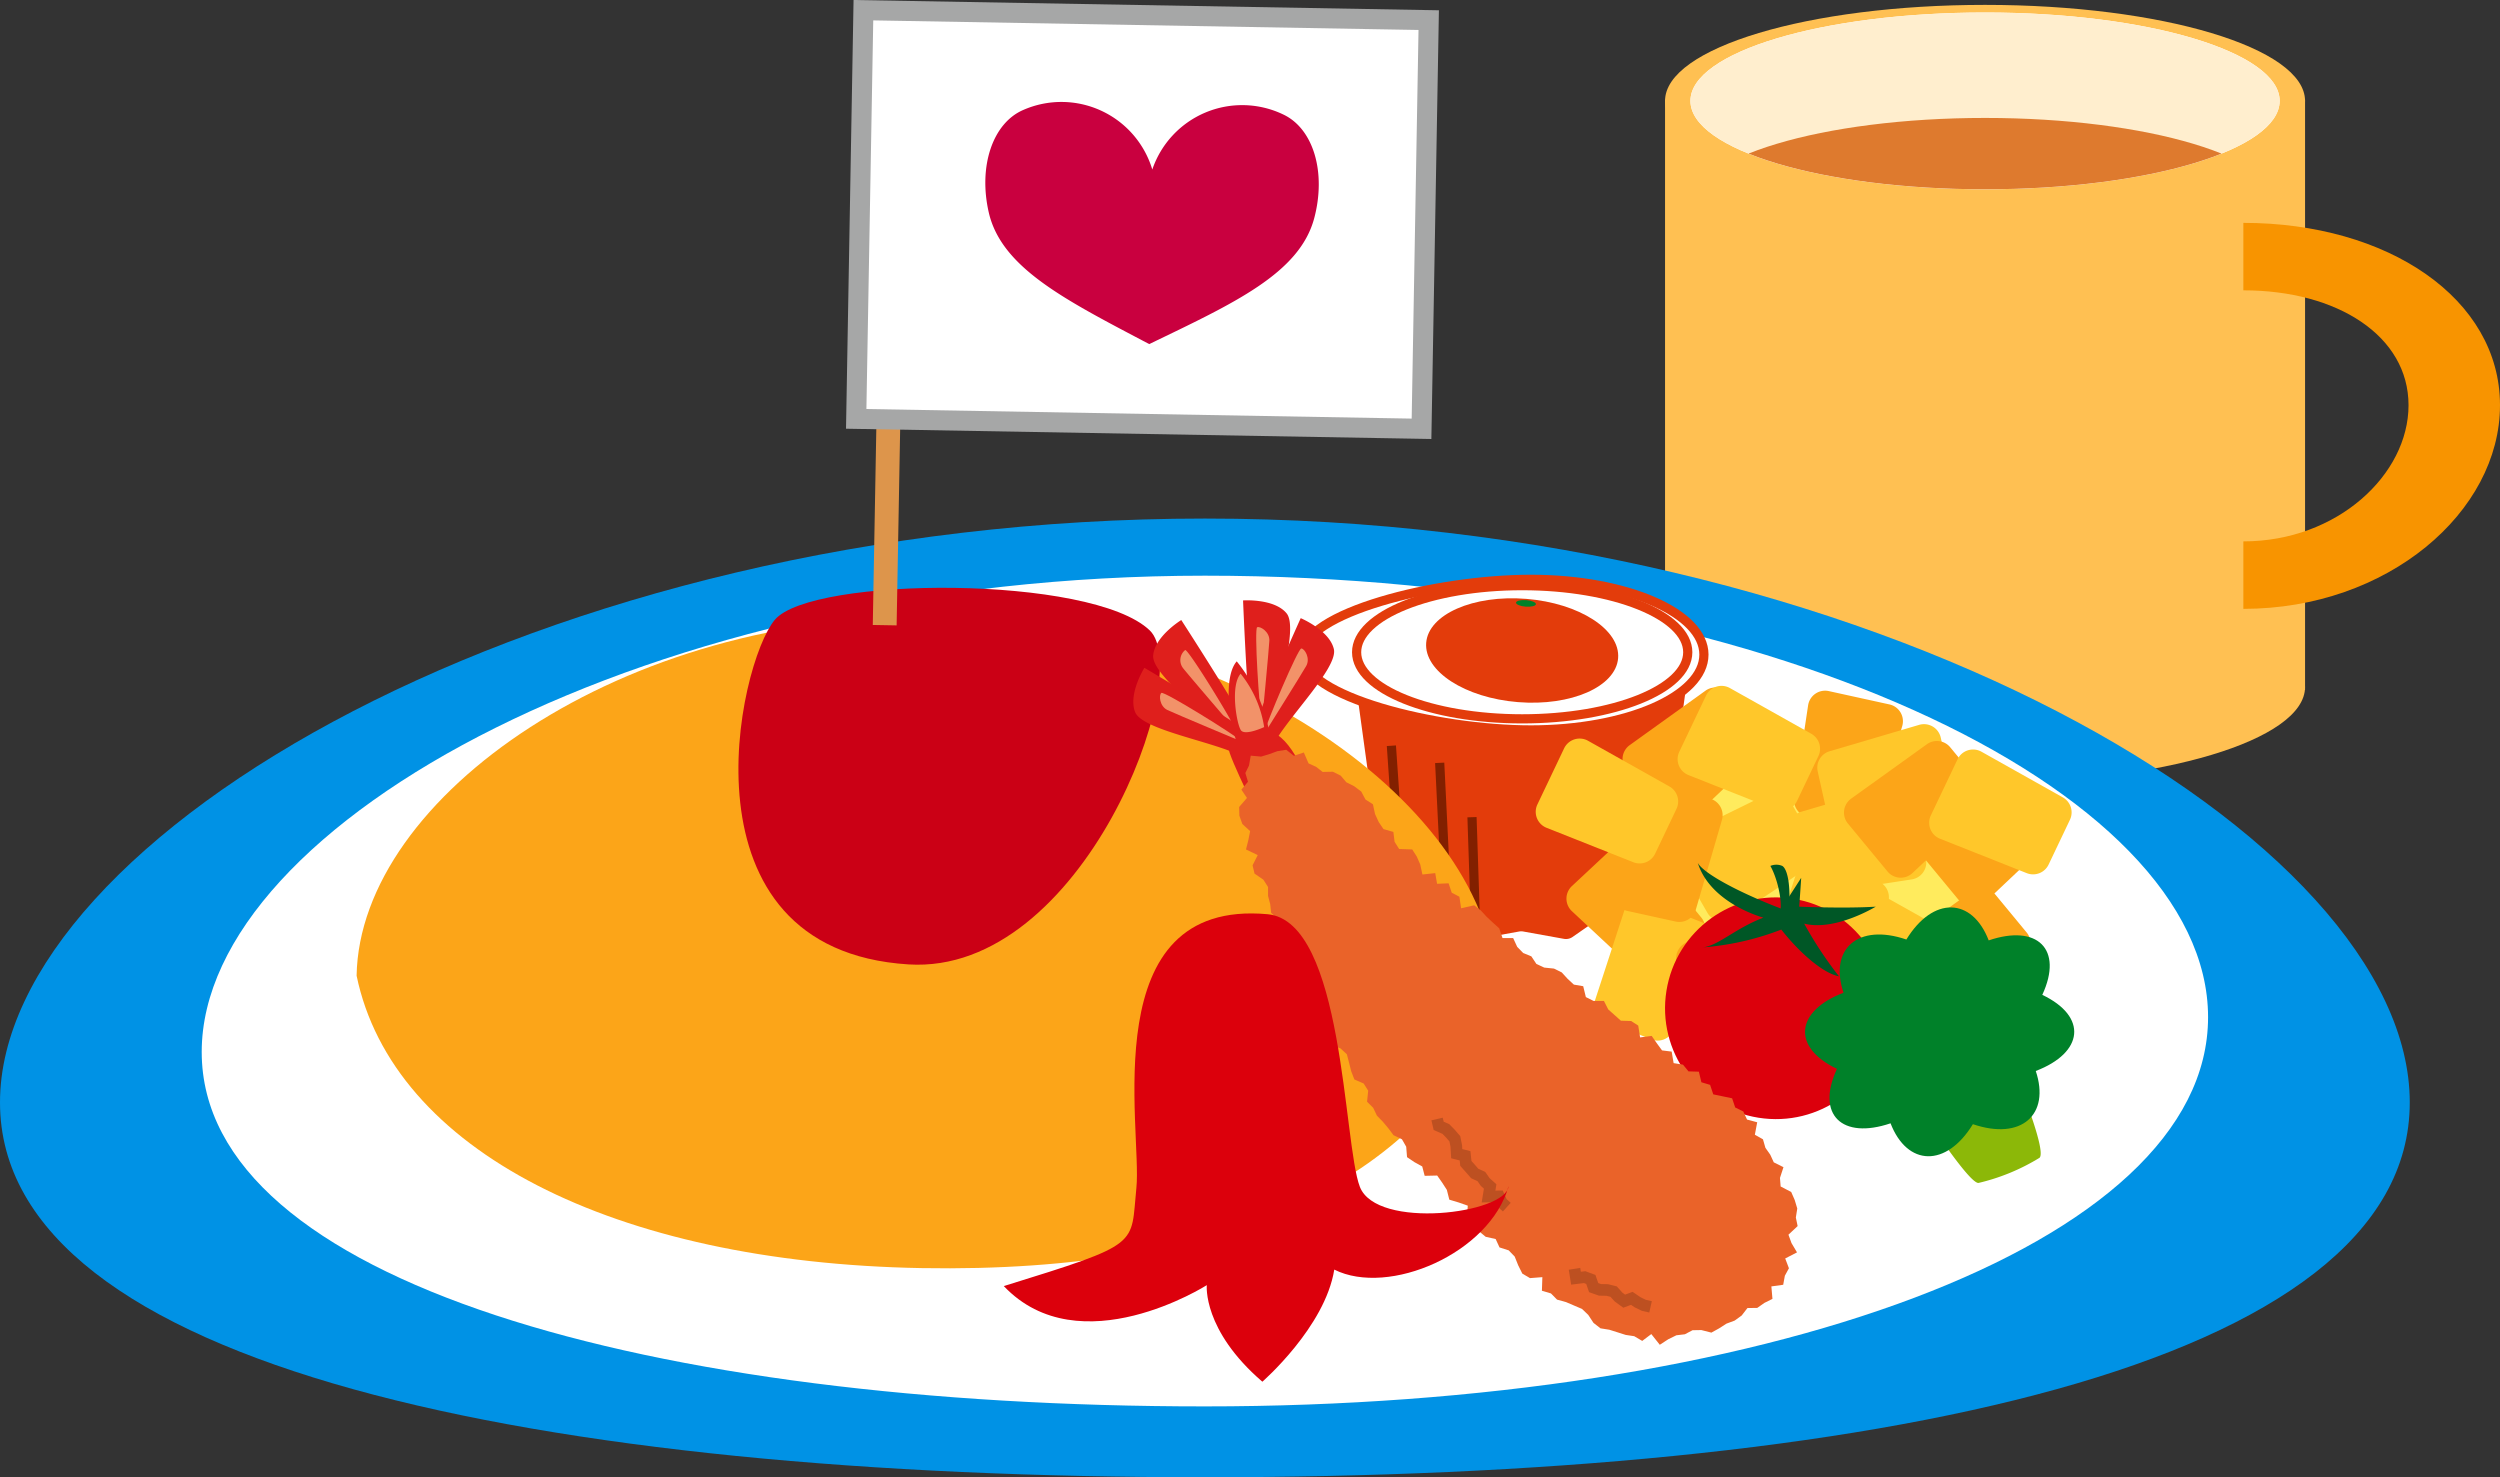
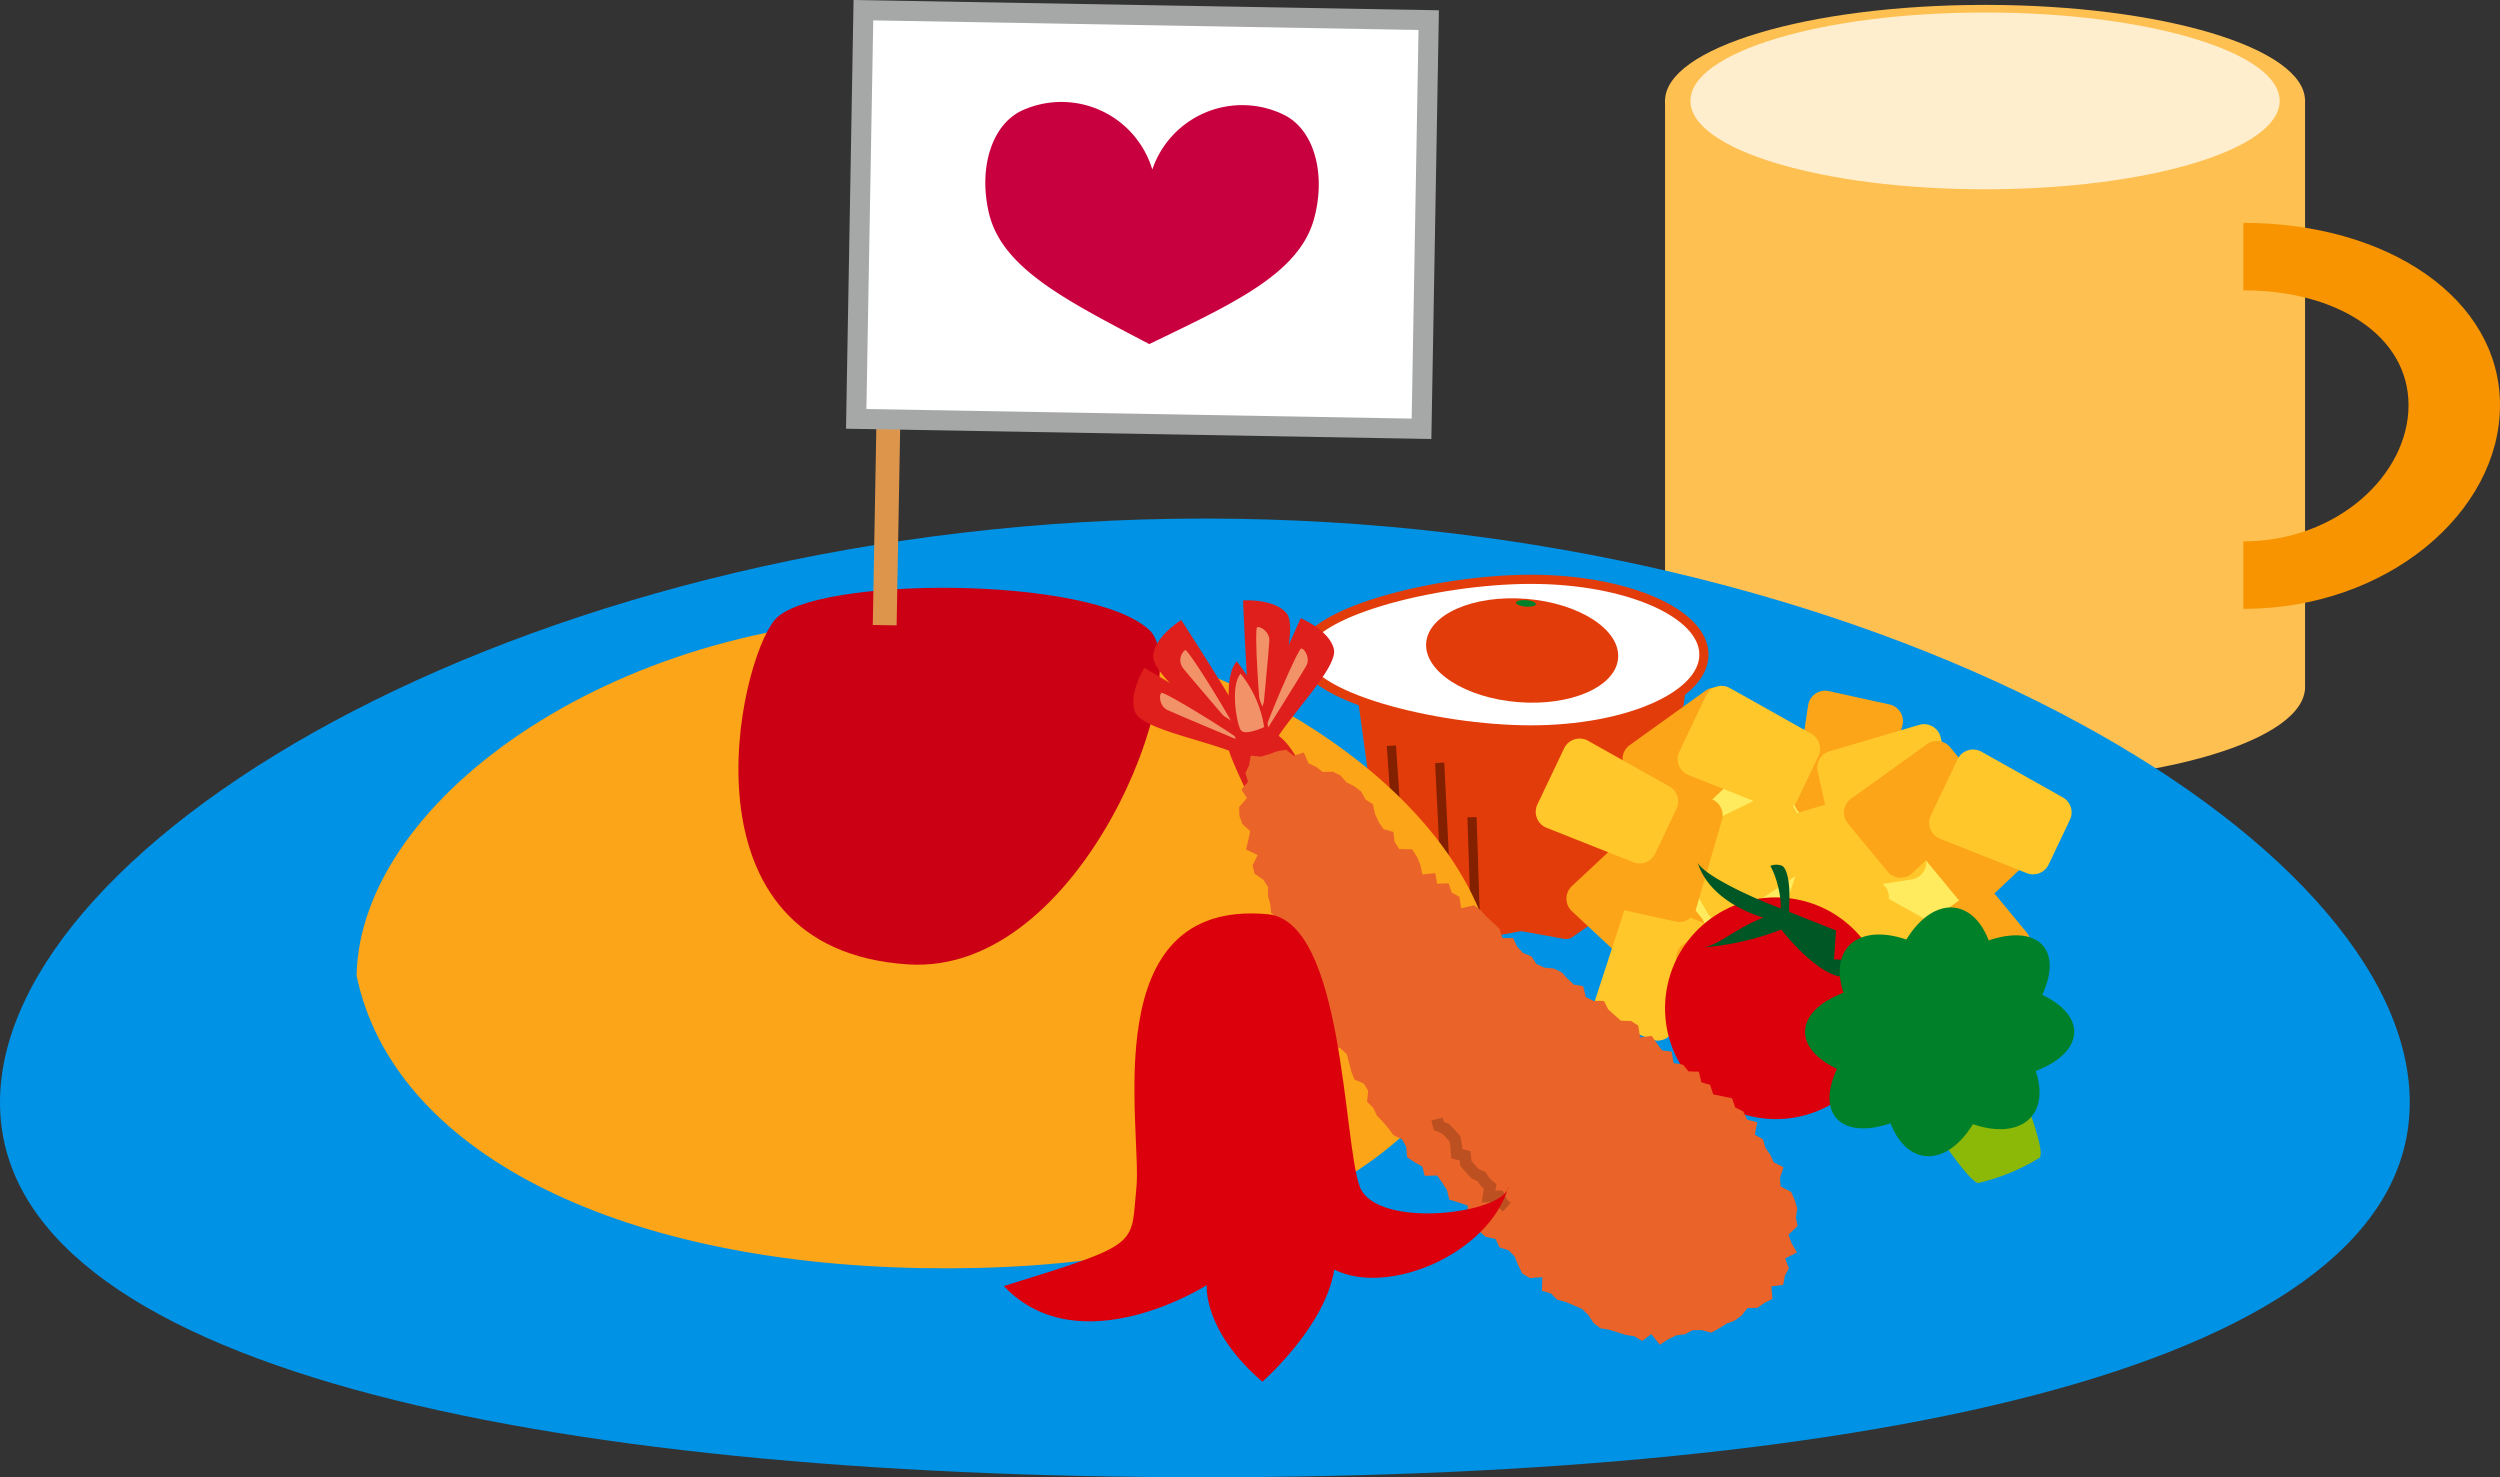
<svg xmlns="http://www.w3.org/2000/svg" width="176.977" height="104.578">
  <rect width="100%" height="100%" fill="#333333" stroke="none" />
  <defs>
    <clipPath id="a">
-       <ellipse data-name="楕円形 25" cx="20.856" cy="6.257" rx="20.856" ry="6.257" fill="none" />
-     </clipPath>
+       </clipPath>
  </defs>
  <g data-name="グループ 131">
    <g data-name="グループ 113">
      <g data-name="グループ 111">
        <g data-name="グループ 102">
          <ellipse data-name="楕円形 20" cx="22.653" cy="6.796" rx="22.653" ry="6.796" fill="#ffc052" transform="translate(117.87 .346)" />
        </g>
        <g data-name="グループ 103">
          <ellipse data-name="楕円形 21" cx="22.653" cy="6.796" rx="22.653" ry="6.796" fill="#ffc052" transform="translate(117.87 41.841)" />
        </g>
        <g data-name="グループ 104">
          <path data-name="長方形 44" fill="#ffc052" d="M117.87 7.045h45.307V48.84H117.87z" />
        </g>
        <g data-name="グループ 105">
-           <ellipse data-name="楕円形 22" cx="20.856" cy="6.257" rx="20.856" ry="6.257" fill="#fff" transform="translate(119.667 .885)" />
-         </g>
+           </g>
        <g data-name="グループ 106">
          <ellipse data-name="楕円形 23" cx="20.856" cy="6.257" rx="20.856" ry="6.257" fill="#ffeece" transform="translate(119.667 .885)" />
        </g>
        <g data-name="グループ 109">
          <g data-name="グループ 108" clip-path="url(#a)" transform="translate(119.667 .885)">
            <g data-name="グループ 107">
              <ellipse data-name="楕円形 24" cx="20.856" cy="6.257" rx="20.856" ry="6.257" fill="#de7a2e" transform="translate(0 7.464)" />
            </g>
          </g>
        </g>
        <g data-name="グループ 110">
          <path data-name="パス 160" d="M158.809 43.102c10.23 0 18.168-6.871 18.168-14.417s-7.938-12.908-18.168-12.908v4.776c6.653 0 11.693 3.224 11.693 8.132s-5.039 9.64-11.693 9.64z" fill="#f89400" />
        </g>
      </g>
    </g>
    <g data-name="グループ 130">
      <g data-name="グループ 114">
        <path data-name="パス 161" d="M170.589 78.042c0 18.741-38.187 26.535-85.294 26.535S0 96.783 0 78.042s38.188-41.333 85.295-41.333 85.294 22.592 85.294 41.333z" fill="#0092e5" />
-         <path data-name="パス 162" d="M156.311 72.005c0 16.239-31.795 27.555-71.016 27.555s-71.016-8.85-71.016-25.089 31.795-33.718 71.016-33.718 71.016 15.012 71.016 31.252z" fill="#fff" />
      </g>
      <g data-name="グループ 116" transform="translate(92.189 41.005)">
        <path data-name="パス 163" d="M25.25 21.666H5.75L3.775 7.304h23.441z" fill="#e33c0b" />
        <ellipse data-name="楕円形 26" cx="11.721" cy="5.104" rx="11.721" ry="5.104" transform="translate(3.78 2.217)" fill="#e33c0b" />
        <path data-name="長方形 45" fill="#e33c0b" d="M3.78 5.558h23.442v1.763H3.78z" />
        <path data-name="パス 164" d="M28.433 5.336c0 2.944-5.481 5.331-12.242 5.331S.001 8.28.001 5.336 9.43.005 16.191.005s12.242 2.382 12.242 5.331z" fill="#fff" stroke="#e33c0b" stroke-miterlimit="10" stroke-width=".65" />
-         <ellipse data-name="楕円形 27" cx="11.721" cy="4.714" rx="11.721" ry="4.714" transform="translate(3.847 .454)" fill="none" stroke="#e33c0b" stroke-miterlimit="10" stroke-width=".65" />
        <path data-name="パス 165" d="M15.648 18.37l2.872-.518a.814.814 0 01.607.127l1.314.916a.8.8 0 00.4.14l2.5.168a.675.675 0 01.653.87.645.645 0 00.411.817l.395.154a.64.64 0 010 1.22l-.395.154a.645.645 0 00-.411.817.675.675 0 01-.653.87l-2.5.168a.8.8 0 00-.4.14l-1.314.915a.815.815 0 01-.607.128l-2.872-.518a.82.82 0 00-.3 0l-2.872.518a.816.816 0 01-.608-.128l-1.313-.915a.8.8 0 00-.4-.14l-2.5-.168a.675.675 0 01-.653-.87.646.646 0 00-.411-.817l-.4-.154a.64.64 0 010-1.22l.4-.154a.646.646 0 00.411-.817.675.675 0 01.653-.87l2.5-.168a.8.8 0 00.4-.14l1.313-.916a.816.816 0 01.608-.127l2.872.518a.82.82 0 00.3 0z" fill="#e33c0b" />
        <path data-name="線 1" fill="none" stroke="#822000" stroke-miterlimit="10" stroke-width=".65" d="M6.308 11.786l.641 9.334" />
        <path data-name="線 2" fill="none" stroke="#822000" stroke-miterlimit="10" stroke-width=".65" d="M9.728 12.997l.499 10.118" />
        <path data-name="線 3" fill="none" stroke="#822000" stroke-miterlimit="10" stroke-width=".65" d="M12.015 16.845l.249 7.55" />
        <g data-name="グループ 115">
          <path data-name="パス 166" d="M22.359 5.588c-.163 2.02-3.335 3.413-7.087 3.111s-6.66-2.185-6.5-4.2 3.335-3.413 7.086-3.11 6.664 2.18 6.501 4.199z" fill="#e33c0b" />
          <path data-name="パス 167" d="M16.54 1.767c-.01.127-.333.2-.723.173s-.7-.16-.685-.287.334-.2.723-.173.696.16.685.287z" fill="#008129" />
        </g>
      </g>
      <g data-name="グループ 120">
        <g data-name="グループ 118">
          <g data-name="グループ 117" fill="#fff" stroke="#b4bcc0" stroke-linecap="round" stroke-miterlimit="10" stroke-width="2.275">
            <path data-name="パス 168" d="M52.018 59.611c-1.895-.557-1.909.294-1.838.557" />
            <path data-name="パス 169" d="M41.709 69.769c-.908-.344-2.6.805-2.083 1.535" />
            <path data-name="パス 170" d="M34.829 63.507c-.908-.344-2.6.8-2.083 1.534" />
            <path data-name="パス 171" d="M76.231 70.876s-3.151-.295-2.955 1.043" />
            <path data-name="パス 172" d="M92.189 74.328s-3.151-.3-2.955 1.043" />
            <path data-name="パス 173" d="M76.265 62.586c.312-.453 4.052-.846 4.164 1.448" />
          </g>
          <path data-name="パス 174" d="M105.944 70.493c-4.5 12.881-18.9 19.66-40.7 19.277s-37.436-8.339-40-20.7c.224-12.722 19.005-25.759 40.809-25.376s40.114 14.077 39.891 26.799z" fill="#fca518" />
          <path data-name="パス 175" d="M64.31 68.271c12.34.779 20.3-20.545 17.084-23.642-4.1-3.949-23.932-3.833-26.539-.759s-7.086 23.356 9.455 24.401z" fill="#cb0015" />
        </g>
        <g data-name="グループ 119">
          <path data-name="長方形 46" fill="#dd954b" d="M62.516 3.626l1.688.03-.731 40.616-1.688-.03z" />
          <path data-name="長方形 47" fill="#fff" stroke="#a6a7a7" stroke-miterlimit="10" stroke-width="1.419" d="M61.121.722l40.019.703-.509 28.93-40.019-.703z" />
          <path data-name="パス 176" d="M81.572 12.002a6.718 6.718 0 019.265-3.9c2.146 1.006 3.057 4.1 2.2 7.336-1.041 3.928-5.719 6.04-11.682 8.921-5.857-3.089-10.459-5.364-11.361-9.326-.744-3.264.276-6.325 2.456-7.254a6.718 6.718 0 019.122 4.223z" fill="#c9003f" />
        </g>
      </g>
      <g data-name="グループ 121" transform="translate(108.715 48.554)">
        <ellipse data-name="楕円形 28" cx="12.998" cy="9.168" rx="12.998" ry="9.168" transform="translate(6.477 4.784)" fill="#ffeb5d" />
        <path data-name="パス 177" d="M11.613 18.059l-2.564 2.4a1.217 1.217 0 01-1.662 0l-4.826-4.51a1.216 1.216 0 010-1.777l3.21-3a1.216 1.216 0 011.773.118l4.18 5.114a1.216 1.216 0 01-.111 1.655z" fill="#fca518" />
        <path data-name="パス 178" d="M8.173 25.022l-3.258-1.311a1.217 1.217 0 01-.7-1.506l2.05-6.279a1.216 1.216 0 011.61-.751l4.078 1.64a1.216 1.216 0 01.642 1.657l-2.869 5.949a1.216 1.216 0 01-1.553.601z" fill="#ffc72a" />
        <path data-name="パス 179" d="M20.46 22.039l-3.258-1.311a1.217 1.217 0 01-.7-1.506l2.049-6.279a1.216 1.216 0 011.61-.752l4.078 1.641a1.217 1.217 0 01.642 1.657l-2.87 5.949a1.216 1.216 0 01-1.551.601z" fill="#ffc72a" />
        <path data-name="パス 180" d="M17.136 19.302l2.865-2.032a1.216 1.216 0 011.646.223l4.174 5.119a1.216 1.216 0 01-.239 1.76l-3.585 2.544a1.216 1.216 0 01-1.741-.356l-3.453-5.63a1.217 1.217 0 01.333-1.628z" fill="#fca518" />
        <path data-name="パス 181" d="M10.513 18.244l2.976-1.865a1.216 1.216 0 011.631.318l3.874 5.35a1.216 1.216 0 01-.339 1.744l-3.725 2.334a1.217 1.217 0 01-1.718-.456l-3.125-5.819a1.217 1.217 0 01.426-1.606z" fill="#fca518" />
        <path data-name="パス 182" d="M17.995 8.137l1.757 3.04a1.216 1.216 0 01-.375 1.619l-5.485 3.679a1.216 1.216 0 01-1.731-.4l-2.2-3.806a1.216 1.216 0 01.517-1.7l5.927-2.914a1.216 1.216 0 011.59.482z" fill="#ffc72a" />
        <path data-name="パス 183" d="M22.671 10.03l-3.43-.754a1.216 1.216 0 01-.941-1.369l.983-6.531A1.217 1.217 0 0120.747.369l4.293.944a1.217 1.217 0 01.907 1.528L24.1 9.182a1.217 1.217 0 01-1.429.848z" fill="#fca518" />
        <path data-name="パス 184" d="M9.905 16.683l-3.429-.754a1.216 1.216 0 01-.942-1.369l.984-6.531a1.216 1.216 0 011.464-1.007l4.293.944a1.217 1.217 0 01.907 1.528l-1.847 6.341a1.217 1.217 0 01-1.43.848z" fill="#fca518" />
        <path data-name="パス 185" d="M18.716 13.769l-.765-3.427a1.217 1.217 0 01.844-1.432l6.335-1.867a1.217 1.217 0 011.531.9l.958 4.29a1.216 1.216 0 01-1 1.467l-6.528 1a1.217 1.217 0 01-1.375-.931z" fill="#ffc72a" />
        <path data-name="パス 186" d="M20.727 9.486l-.765-3.427a1.216 1.216 0 01.843-1.432l6.336-1.867a1.216 1.216 0 011.531.9l.958 4.29a1.217 1.217 0 01-1 1.467l-6.528 1a1.217 1.217 0 01-1.375-.931z" fill="#ffc72a" />
        <path data-name="パス 187" d="M32.519 14.752l2.236 2.708a1.216 1.216 0 01-.1 1.658l-4.8 4.536a1.217 1.217 0 01-1.774-.11l-2.8-3.39a1.216 1.216 0 01.228-1.762l5.364-3.854a1.216 1.216 0 011.646.214z" fill="#fca518" />
        <path data-name="パス 188" d="M29.339 4.343l2.236 2.709a1.217 1.217 0 01-.1 1.658l-4.8 4.536a1.216 1.216 0 01-1.774-.11l-2.8-3.39a1.217 1.217 0 01.228-1.763l5.364-3.854a1.217 1.217 0 011.646.214z" fill="#fca518" />
        <path data-name="パス 189" d="M34.446 6.444l2.236 2.708a1.216 1.216 0 01-.1 1.658l-4.8 4.536a1.217 1.217 0 01-1.774-.11l-2.8-3.39a1.216 1.216 0 01.228-1.762L32.8 6.23a1.216 1.216 0 011.646.214z" fill="#fca518" />
        <path data-name="パス 190" d="M13.662.555l2.236 2.708a1.216 1.216 0 01-.1 1.658l-4.8 4.536a1.217 1.217 0 01-1.774-.11l-2.8-3.39a1.216 1.216 0 01.228-1.762L12.016.341a1.216 1.216 0 011.646.214z" fill="#fca518" />
        <path data-name="パス 191" d="M37.817 9.48l-1.51 3.17a1.216 1.216 0 01-1.547.607l-6.139-2.436a1.216 1.216 0 01-.65-1.654l1.891-3.969a1.216 1.216 0 011.694-.537l5.759 3.234a1.216 1.216 0 01.502 1.585z" fill="#ffc72a" />
        <path data-name="パス 192" d="M30.919 19.704l-1.511 3.17a1.216 1.216 0 01-1.547.607l-6.139-2.436a1.216 1.216 0 01-.65-1.654l1.891-3.969a1.216 1.216 0 011.694-.537l5.759 3.234a1.217 1.217 0 01.503 1.585z" fill="#ffc72a" />
        <path data-name="パス 193" d="M9.965 8.706l-1.51 3.17a1.216 1.216 0 01-1.547.607L.769 10.047a1.216 1.216 0 01-.65-1.654l1.891-3.97a1.216 1.216 0 011.694-.537L9.463 7.12a1.217 1.217 0 01.502 1.586z" fill="#ffc72a" />
        <path data-name="パス 194" d="M20.01 4.974l-1.511 3.17a1.216 1.216 0 01-1.546.607l-6.139-2.436a1.216 1.216 0 01-.65-1.654L12.055.692a1.216 1.216 0 011.693-.537l5.759 3.234a1.217 1.217 0 01.503 1.585z" fill="#ffc72a" />
      </g>
      <g data-name="グループ 123" transform="translate(116.734 61.09)">
        <circle data-name="楕円形 29" cx="7.847" cy="7.847" r="7.847" transform="rotate(-80.95 9.844 8.4)" fill="#dc000c" />
        <g data-name="グループ 122" fill="#005726">
-           <path data-name="パス 195" d="M9.366 3.237C6.766 2.252 3.947.844 3.454 0c.915 2.886 4.645 3.871 4.645 3.871-2.041.774-3.238 2.041-4.363 2.111a19.449 19.449 0 005.63-1.267c1.267 1.619 2.956 3.1 4.082 3.308a27.93 27.93 0 01-2.463-3.73c2.182.563 5.067-1.2 5.067-1.2-2.252.141-5.419 0-5.419 0 .07-.915.141-2.041.141-2.041z" />
+           <path data-name="パス 195" d="M9.366 3.237C6.766 2.252 3.947.844 3.454 0c.915 2.886 4.645 3.871 4.645 3.871-2.041.774-3.238 2.041-4.363 2.111a19.449 19.449 0 005.63-1.267c1.267 1.619 2.956 3.1 4.082 3.308c2.182.563 5.067-1.2 5.067-1.2-2.252.141-5.419 0-5.419 0 .07-.915.141-2.041.141-2.041z" />
          <path data-name="パス 196" d="M8.592.21c.563.985.986 3.026.563 3.59 1.126.07.7.493.774-.915S9.788.422 9.436.21a1.065 1.065 0 00-.844 0z" />
        </g>
      </g>
      <g data-name="グループ 125">
        <path data-name="パス 197" d="M135.155 77.275s4.108 6.487 4.9 6.468a14.64 14.64 0 004.317-1.777c.62-.489-2.118-6.983-2.118-6.983s-7.281 1.295-7.099 2.292z" fill="#8cb808" />
        <g data-name="グループ 124">
          <path data-name="パス 198" d="M144.576 70.427c3.229 1.54 2.931 4.094-.463 5.389 1.037 3.1-1.023 4.936-4.45 3.766-1.894 3.087-4.652 2.986-5.83-.062-3.44 1.168-5.3-.609-3.794-3.855-3.229-1.54-2.931-4.094.464-5.389-1.037-3.1 1.022-4.936 4.45-3.767 1.894-3.087 4.652-2.985 5.829.062 3.439-1.167 5.298.611 3.794 3.856z" fill="#008129" />
        </g>
      </g>
      <g data-name="グループ 129">
        <path data-name="パス 199" d="M90.263 51.473c.022-2.193 1.689-7 .811-8.06s-3.077-.908-3.077-.908.385 9.467.722 9.484a7.127 7.127 0 001.544-.516z" fill="#df1f1c" />
        <path data-name="パス 200" d="M89.334 51.137c-.2-.989-.553-6.638-.339-6.733s.894.323.864.951-.525 5.782-.525 5.782z" fill="#f29269" />
        <path data-name="パス 201" d="M90.092 52.794c1-1.951 4.645-5.508 4.333-6.844s-2.346-2.19-2.346-2.19-3.892 8.638-3.6 8.8a7.119 7.119 0 001.613.234z" fill="#df1f1c" />
        <path data-name="パス 202" d="M89.413 52.078c.266-.972 2.476-6.184 2.71-6.172s.654.689.346 1.237-3.056 4.935-3.056 4.935z" fill="#f29269" />
        <path data-name="パス 203" d="M86.945 52.525c-1.282-1.778-5.419-4.748-5.311-6.115s1.99-2.517 1.99-2.517 5.145 7.956 4.88 8.163a7.09 7.09 0 01-1.559.469z" fill="#df1f1c" />
        <path data-name="パス 204" d="M87.507 51.716c-.409-.922-3.377-5.742-3.606-5.7a.922.922 0 00-.157 1.275c.389.501 3.763 4.425 3.763 4.425z" fill="#f29269" />
        <path data-name="パス 205" d="M87.846 53.507c-1.943-1.016-6.972-1.821-7.487-3.092s.653-3.141.653-3.141 8.162 4.812 8.017 5.116a7.1 7.1 0 01-1.183 1.117z" fill="#df1f1c" />
        <path data-name="パス 206" d="M87.988 52.532c-.779-.641-5.589-3.623-5.774-3.479s-.138.94.43 1.21 5.344 2.269 5.344 2.269z" fill="#f29269" />
        <path data-name="パス 207" d="M89.914 52.179a11.248 11.248 0 00-2.364-5.361c-1.073 1.207-.388 5.139.04 5.694s2.324-.333 2.324-.333z" fill="#df1f1c" />
        <path data-name="パス 208" d="M89.49 51.471a7.915 7.915 0 00-1.665-3.775c-.755.85-.273 3.618.028 4.009s1.637-.234 1.637-.234z" fill="#f29269" />
        <path data-name="パス 209" d="M92.77 56.495c.028-1.147-1.466-4.471-2.84-4.661s-2.943.469-2.972 1.07 2.524 5.673 2.636 5.879 3.141-.886 3.176-2.288z" fill="#df1f1c" />
        <g data-name="グループ 126">
          <path data-name="パス 210" d="M124.4 92.587l.5-.352.573-.286-.076-.883.838-.116.116-.638.289-.531-.263-.694.835-.43-.391-.661-.215-.591.65-.61-.126-.606.1-.638-.18-.6-.249-.57-.748-.39-.047-.608.248-.758-.687-.343-.249-.541-.344-.488-.172-.6-.574-.325.166-.882-.72-.193-.265-.572-.573-.282-.218-.649-.676-.143-.658-.137-.225-.673-.616-.183-.178-.749-.735-.022-.389-.475-.664-.109-.138-.816-.682-.085-.37-.507-.363-.519-.82.107-.132-.838-.506-.324-.722-.021-.447-.4-.449-.4-.305-.6h-.735l-.544-.272-.187-.769-.661-.113-.445-.412-.415-.453-.548-.27-.692-.071-.555-.26-.356-.535-.575-.235-.426-.437-.288-.624h-.752l-.235-.69-.446-.4-.439-.412-.413-.446-.472-.37-.926.21-.121-.817-.541-.283-.225-.666-.813.034-.132-.757-.907.1-.152-.706-.243-.559-.326-.509-.927-.032-.322-.509-.086-.7-.7-.2-.338-.5-.262-.57-.147-.688-.528-.336-.3-.565-.491-.371-.562-.284-.4-.47-.554-.277-.726.014-.465-.363-.532-.241-.333-.772-.706.231-.542-.424-.627.1-.587.215-.563.169-.735-.067-.121.7-.26.527.186.62-.467.557.394.59-.552.64.017.616.207.586.553.507-.126.637-.167.66.831.4-.365.722.139.588.627.432.33.518v.631l.153.581.066.615.486.455-.231.737.179.578.861.289-.129.708.026.644.8.29-.391.843.26.543.556.4.354.493.2.57.331.5.5.41.087.635.414.456-.15.777.747.261.46.422.157.6.153.612.222.572.66.288.318.508-.08.781.435.433.264.553.425.436.387.463.36.483.6.292.3.525.059.738.519.351.557.308.172.663.886-.021.346.492.339.525.174.691.664.2.642.225-.055.925.48.387.369.5.475.392.705.157.274.595.65.208.424.439.25.623.292.585.541.317.876-.068-.032.963.64.19.432.438.635.175.57.244.562.24.441.422.373.566.494.385.627.1.581.183.579.184.6.09.568.334.643-.484.6.758.6-.391.574-.281.6-.072.546-.287.622-.011.711.181.544-.3.524-.336.577-.215.5-.361.407-.528z" fill="#ea6329" />
        </g>
        <g data-name="グループ 127">
-           <path data-name="パス 211" d="M111.461 89.82l.106.664.61-.075.44.164.2.579.449.158.513.01.452.113.346.385.4.293.539-.2.412.279.444.215.472.106" fill="none" stroke="#bd5021" stroke-miterlimit="10" stroke-width=".824" />
-         </g>
+           </g>
        <g data-name="グループ 128">
          <path data-name="パス 212" d="M101.732 79.215l.113.485.51.224.33.338.305.354.1.5.033.554.59.149.057.542.315.353.31.356.476.222.268.383.351.318-.116.71.74-.011.2.443.354.32" fill="none" stroke="#bd5021" stroke-miterlimit="10" stroke-width=".824" />
        </g>
      </g>
      <path data-name="パス 213" d="M89.727 64.717c5.426.491 5.355 16.239 6.539 19.3s10.371 1.9 10.529-.049c-1.315 4.744-8.488 7.839-12.341 5.908-.65 4.071-5.091 7.936-5.091 7.936-4.249-3.657-3.933-6.835-3.933-6.835s-9 5.724-14.37.066c9.847-3.054 8.961-2.831 9.386-6.953s-3.024-20.486 9.281-19.373z" fill="#dc000c" />
    </g>
  </g>
</svg>